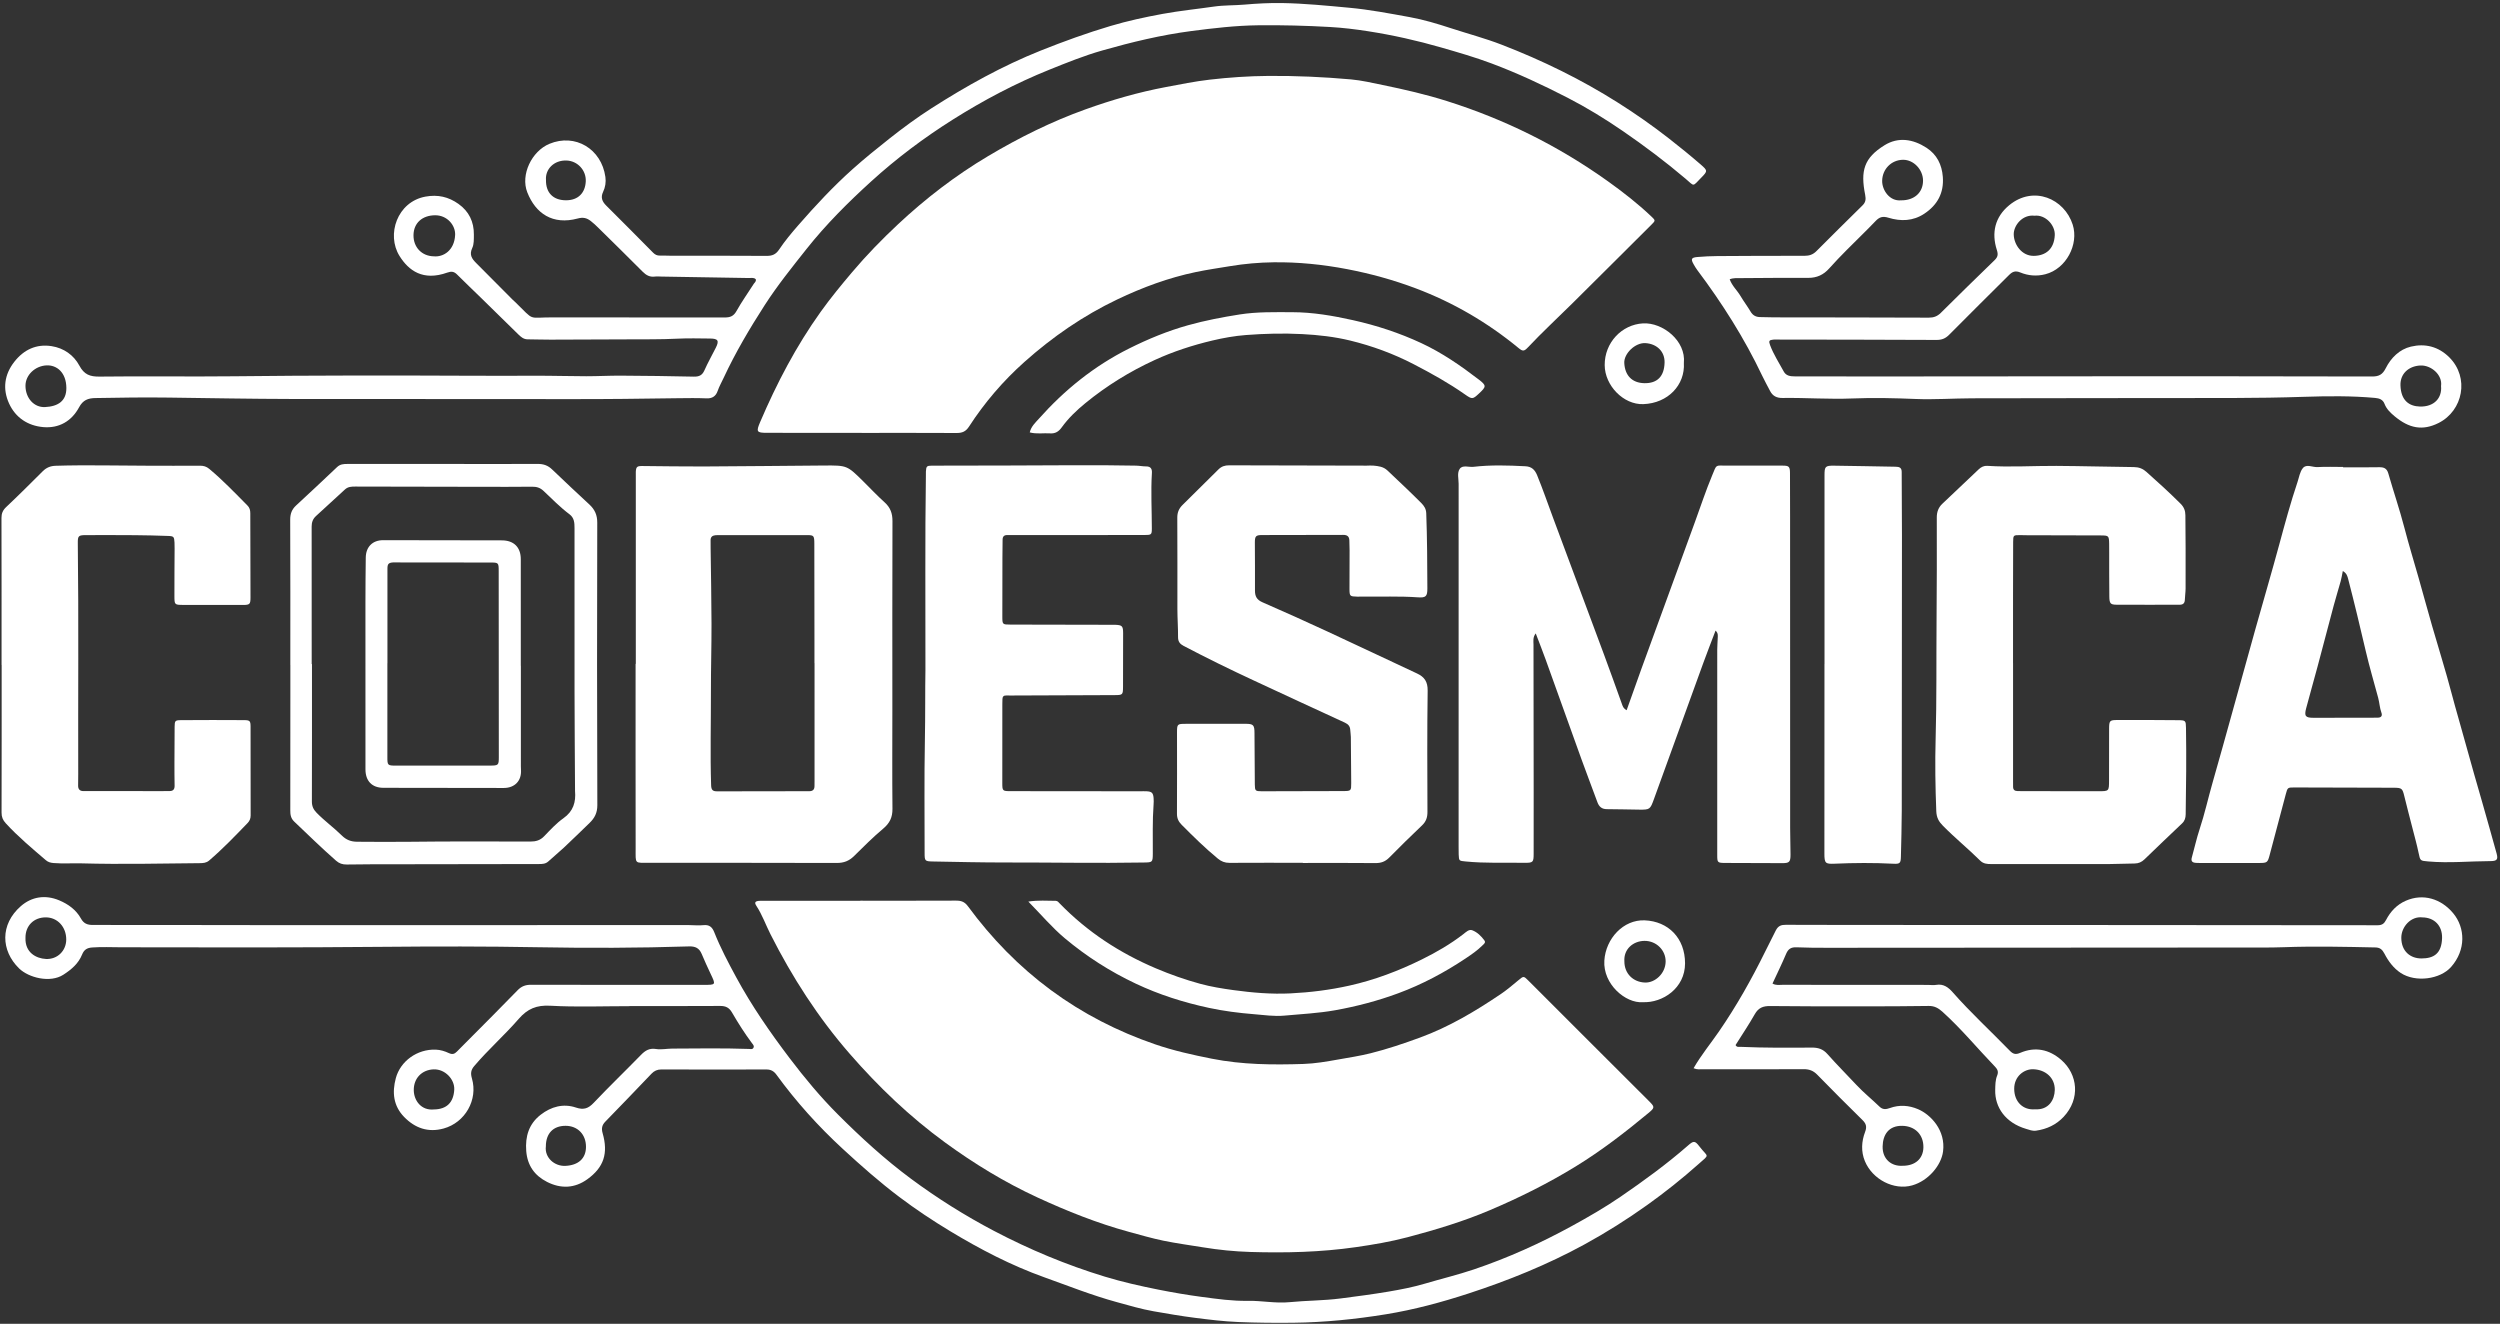
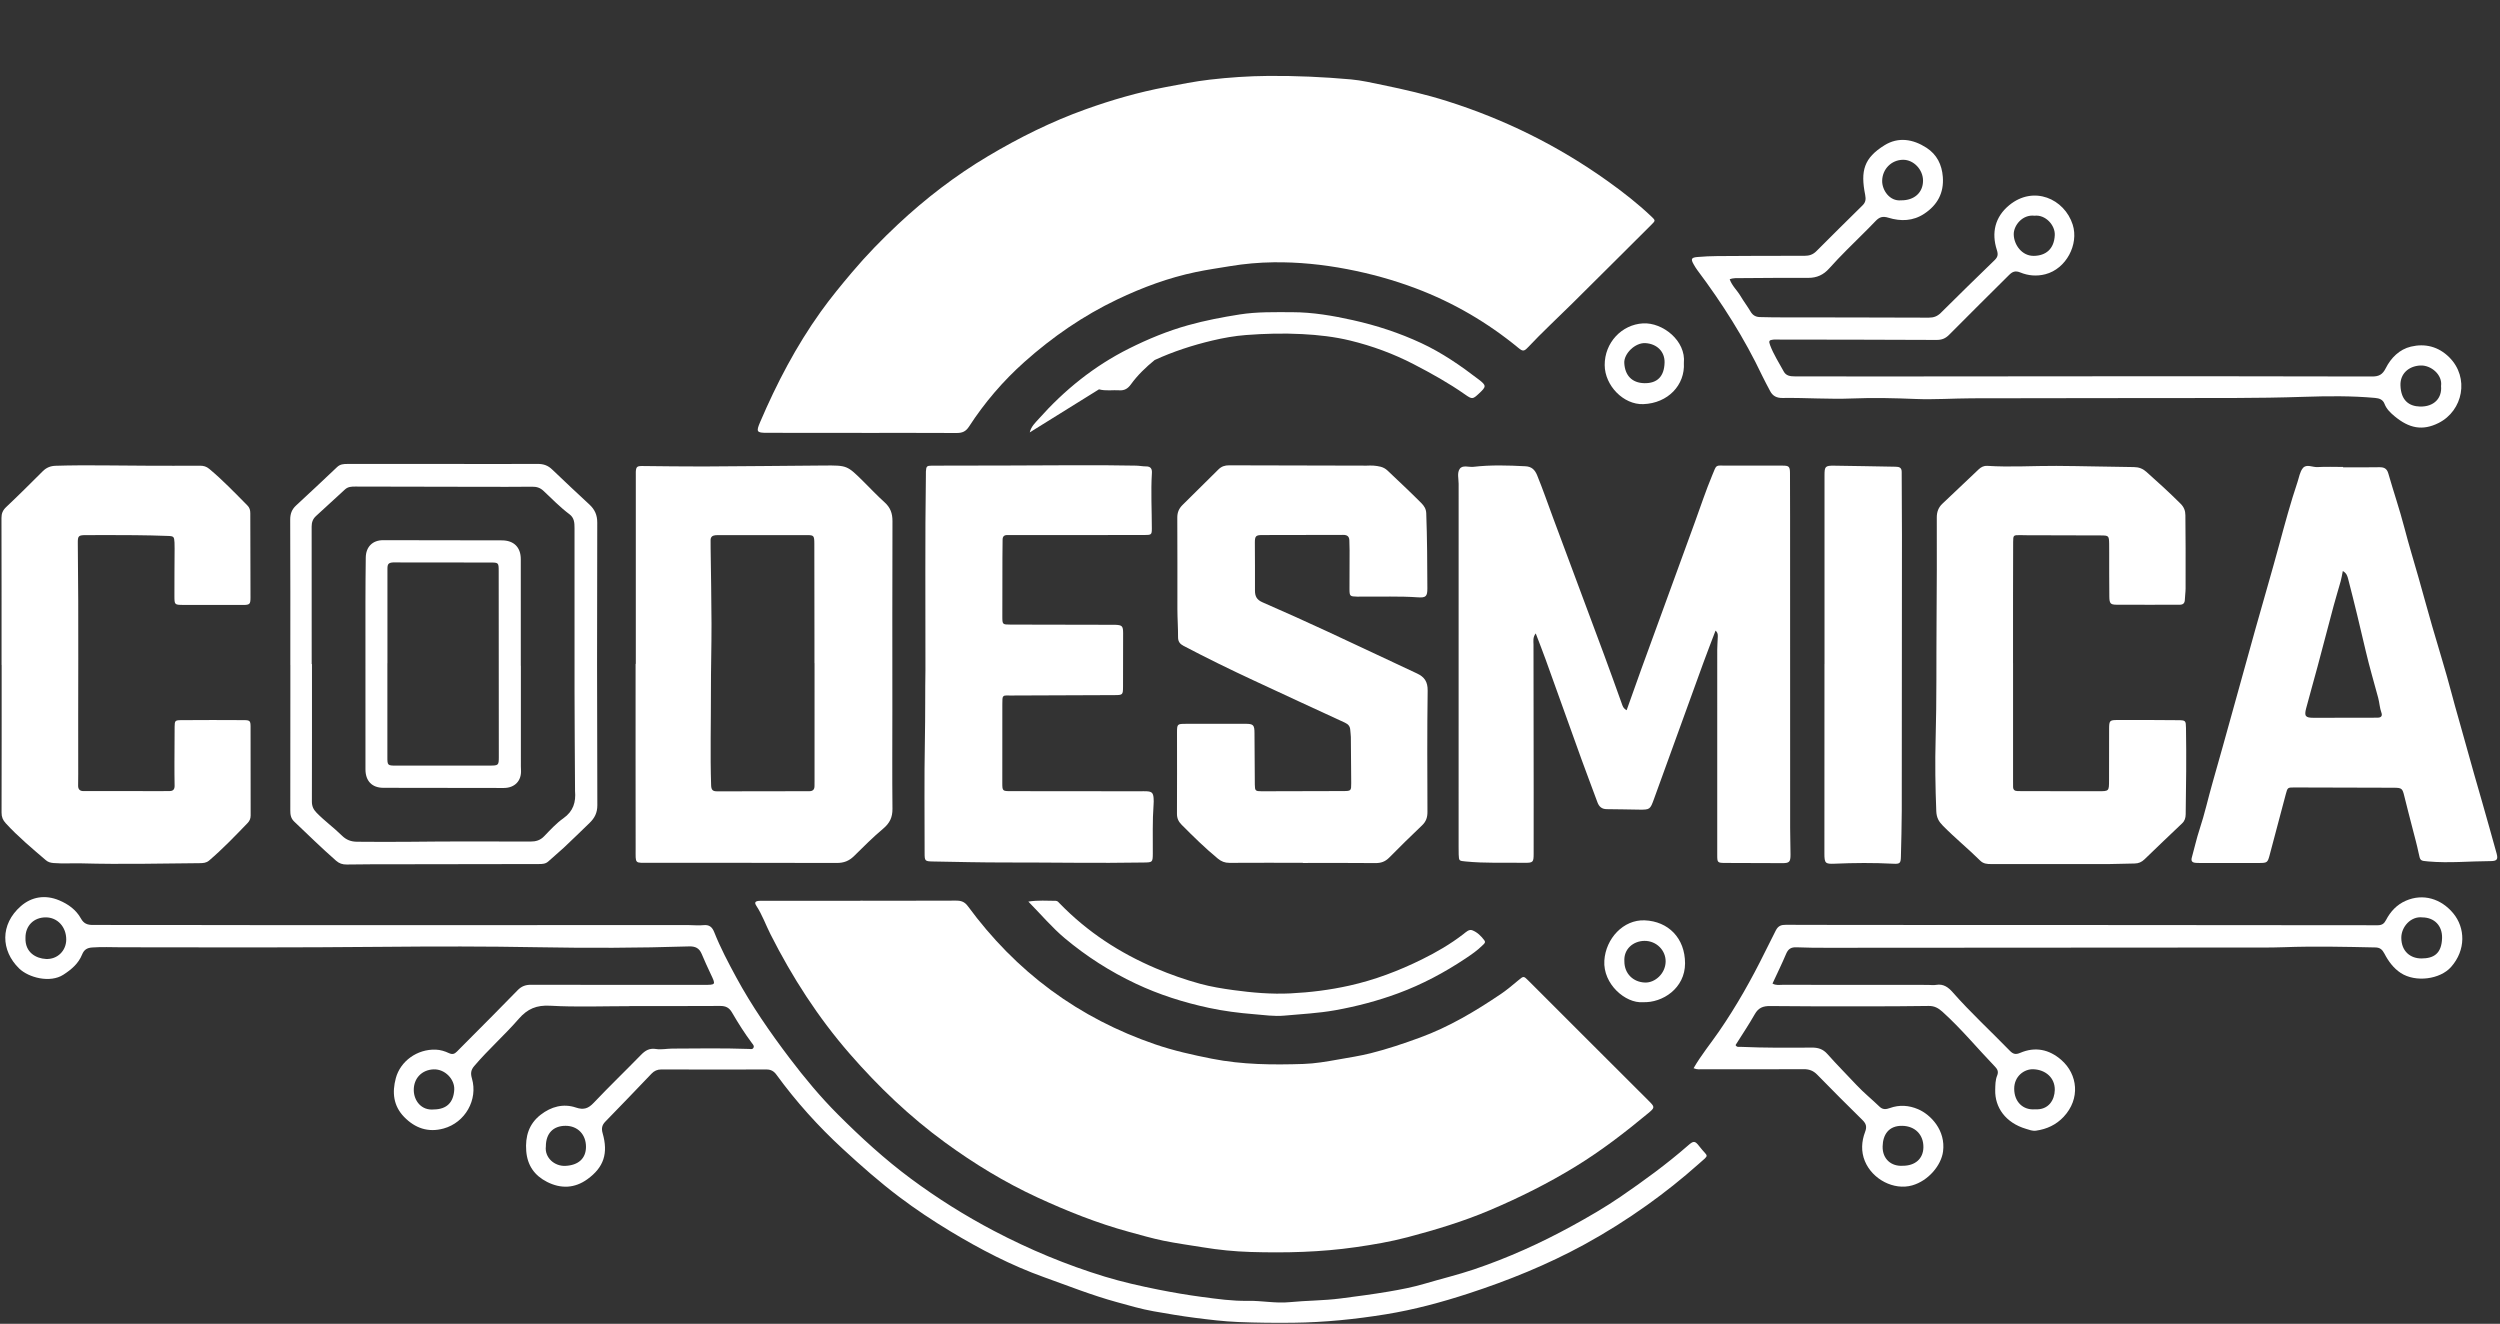
<svg xmlns="http://www.w3.org/2000/svg" xmlns:ns1="http://www.serif.com/" width="100%" height="100%" viewBox="0 0 7637 4044" version="1.1" xml:space="preserve" style="fill-rule:evenodd;clip-rule:evenodd;stroke-linejoin:round;stroke-miterlimit:2;">
  <rect x="0" y="0" width="7637" height="4044" fill="#333333" stroke="none" />
  <rect id="Artboard1" x="0" y="0" width="7637" height="4044" style="fill:none;" />
  <g id="katman-1" ns1:id="katman 1">
    <path d="M2632.38,1322.24c-96.521,0 -193.042,0.046 -289.567,-0.025c-31.6,-0.025 -33.408,-3.291 -20.741,-32.9c50.625,-118.345 109.966,-231.929 184.987,-336.825c29.804,-41.675 62.338,-81.175 95.438,-120.366c43.862,-51.942 91.054,-100.479 140.537,-146.767c84.558,-79.1 175.854,-149.296 275.688,-208.629c95.07,-56.504 193.487,-105.442 297.57,-142.779c80.046,-28.713 161.413,-52.229 245.25,-68.042c44.321,-8.358 88.763,-17.333 133.292,-22.512c59.375,-6.909 119.263,-10.988 179.358,-11.463c84.425,-0.671 168.575,3.113 252.53,10.613c32.687,2.92 65.02,10.591 97.291,17.195c66.196,13.555 131.963,28.759 196.517,49.15c176.108,55.63 339.454,136.559 489.842,243.859c46.754,33.358 91.908,68.529 133.633,108.016c13.692,12.955 13.471,12.996 0.629,25.775c-80.737,80.33 -161.25,160.884 -242.2,241c-45.083,44.621 -91.708,87.684 -135.208,133.925c-11.617,12.355 -15.929,11.984 -28.642,1.517c-94.554,-77.854 -199.037,-138.842 -313.546,-182.054c-68.058,-25.683 -138.033,-44.942 -209.679,-58.692c-74.492,-14.291 -149.65,-21.883 -225.112,-20.937c-43.946,0.554 -88.23,4.408 -132.175,11.708c-34.888,5.792 -69.925,10.792 -104.592,17.996c-83.621,17.375 -163.029,46.858 -239.946,83.512c-104.212,49.659 -198.292,114.617 -284.196,191.234c-65.1,58.054 -121.662,124.046 -169.104,197.296c-10.146,15.666 -21.2,19.804 -38.292,19.704c-96.516,-0.554 -193.041,-0.267 -289.562,-0.267l-0,-0.242Z" style="fill:#fff;fill-rule:nonzero;" />
    <path d="M2628.24,2751.46c97.384,0 194.767,0.225 292.15,-0.229c15.704,-0.071 26.217,3.254 36.609,17.383c71.946,97.821 155.912,184.184 253.821,256.359c97.175,71.633 203.579,125.937 317.662,165.162c56.538,19.438 114.617,32.304 173.325,43.971c92.904,18.454 186.417,19.121 280.088,16.046c35.208,-1.158 70.583,-7.263 105.633,-13.533c33.262,-5.955 66.546,-10.896 99.492,-19.167c51.354,-12.892 101.212,-29.733 150.816,-47.9c88.746,-32.504 169.1,-80.446 246.921,-133.025c18.65,-12.604 35.9,-27.363 53.271,-41.767c16.283,-13.504 16.075,-13.975 30.75,0.679c54.746,54.663 109.4,109.421 164.133,164.1c68.263,68.205 136.571,136.363 204.85,204.555c17.6,17.575 17.5,19.67 -2.158,35.987c-70.875,58.825 -143.733,115 -222.358,163.233c-83.73,51.363 -171.296,95.009 -261.775,133.434c-81.659,34.683 -166.163,60.091 -251.53,82.658c-51.87,13.717 -104.945,22.738 -158.275,30.408c-107.07,15.4 -214.612,17.938 -322.325,14.671c-48.445,-1.466 -96.925,-6.354 -144.925,-14.262c-40.191,-6.617 -80.645,-11.929 -120.504,-20.163c-35.533,-7.346 -70.508,-17.529 -105.554,-27.104c-96.396,-26.346 -188.975,-63.342 -279.438,-105.121c-99.549,-45.979 -192.97,-102.887 -281.641,-167.583c-107.929,-78.738 -203.608,-170.133 -291.333,-270.908c-97.096,-111.538 -176.125,-234.4 -242.509,-365.913c-14.429,-28.587 -25.05,-59.033 -42.754,-86.079c-6.579,-10.054 -4.217,-14.079 7.158,-15.358c5.159,-0.58 10.425,-0.221 15.642,-0.221c98.254,-0.009 196.504,-0.009 294.758,-0.009l0,-0.304Z" style="fill:#fff;fill-rule:nonzero;" />
    <path d="M4969.04,2169.65c15.4,-43.225 29.704,-83.958 44.413,-124.55c24.2,-66.779 48.666,-133.462 73,-200.191c30.291,-83.059 60.55,-166.13 90.85,-249.184c17.491,-47.954 33.458,-96.546 53.091,-143.612c14.455,-34.65 8.746,-29.696 42.725,-29.759c57.371,-0.108 114.742,0.134 172.109,0.05c19.375,-0.029 22.712,2.642 22.841,22.296c0.296,45.209 0.3,90.421 0.313,135.634c0.058,316.508 0.062,633.012 0.192,949.52c0.008,26.942 1.054,53.884 1.108,80.825c0.042,22.546 -3.625,26.117 -25.004,26.071c-57.388,-0.129 -114.775,-0.258 -172.159,-0.579c-26.591,-0.146 -26.7,-0.467 -26.7,-25.662c-0.016,-208.684 -0.066,-417.371 0.013,-626.055c0.004,-12.154 1.154,-24.304 1.537,-36.462c0.213,-6.65 1.596,-13.763 -6.675,-21.617c-12.87,33.921 -25.375,65.729 -37.05,97.842c-50.57,139.083 -100.862,278.267 -151.341,417.383c-11.334,31.238 -12.509,32.067 -44.713,31.729c-33.033,-0.345 -66.066,-1.375 -99.1,-1.466c-15.362,-0.042 -23.725,-7.575 -28.758,-21.317c-16.042,-43.792 -32.829,-87.312 -48.675,-131.175c-36.754,-101.742 -73.025,-203.658 -109.717,-305.421c-9.229,-25.612 -19.291,-50.921 -29.962,-78.979c-9.513,12.217 -6.825,23.763 -6.825,34.283c-0,150.421 0.346,300.846 0.525,451.267c0.075,62.592 -0.046,125.179 -0.075,187.771c-0.017,25.825 -1.663,27.771 -28.438,27.417c-59.921,-0.796 -119.912,1.862 -179.741,-4.084c-19.621,-1.95 -19.988,-1.462 -20.813,-21.358c-0.321,-7.817 -0.242,-15.65 -0.242,-23.475c-0.02,-369.55 -0.058,-739.096 0.075,-1108.65c0.005,-15.542 -5.225,-33.737 3.421,-45.937c8.9,-12.567 27.6,-4.442 41.867,-6.1c52.771,-6.146 105.708,-4.467 158.654,-1.734c19.004,0.979 28.917,10.575 35.913,27.7c17.395,42.584 32.383,86.025 48.362,129.113c51.817,139.7 104.138,279.216 156.017,418.891c18.371,49.467 36.096,99.175 53.941,148.838c2.605,7.242 4.275,14.796 15.021,20.733" style="fill:#fff;fill-rule:nonzero;" />
    <path d="M2488.25,2025.9l-0.267,0c0,-23.475 0.017,-46.946 -0.004,-70.421c-0.091,-98.241 -0.079,-196.483 -0.375,-294.725c-0.075,-24.366 -1.762,-26.037 -21.45,-26.054c-88.675,-0.087 -177.35,-0.058 -266.029,-0.042c-5.213,0 -10.467,-0.141 -15.621,0.455c-9.012,1.05 -14.066,5.933 -13.812,15.554c0.208,7.812 0.004,15.637 0.1,23.454c0.954,77.342 2.541,154.679 2.716,232.017c0.159,68.654 -1.95,137.308 -1.791,205.958c0.216,95.587 -2.484,191.175 0.596,286.783c0.475,14.784 5.504,18.359 17.75,18.438c4.345,0.029 8.691,0.046 13.037,0.037c85.204,-0.129 170.404,-0.262 255.608,-0.391c4.346,-0.009 8.696,-0.08 13.042,-0.013c10.508,0.158 16.4,-4.471 16.358,-15.475c-0.02,-5.212 0.134,-10.429 0.134,-15.646c0.008,-119.975 0.008,-239.954 0.008,-359.929m-546.008,2.067l-0,-576.471c-0,-3.479 -0.209,-6.967 -0.009,-10.433c0.855,-14.825 3.884,-17.592 19.217,-17.471c62.521,0.491 125.042,1.691 187.563,1.404c122.566,-0.563 245.129,-2.033 367.7,-2.946c71.091,-0.529 71.1,-0.375 120.516,48.513c21.634,21.4 42.479,43.666 65.079,63.991c17.542,15.784 24.071,33.546 23.98,57.171c-0.713,192.158 -0.33,384.317 -0.33,576.475c0,100.863 -0.745,201.733 0.305,302.583c0.27,25.875 -8.313,43.675 -28.059,60.3c-31.175,26.242 -60.175,55.142 -89.175,83.855c-15.129,14.975 -31.237,21.329 -53.125,21.237c-190.412,-0.817 -380.837,-0.162 -571.254,-0.571c-47.192,-0.1 -42.825,5.317 -42.921,-44.212c-0.366,-187.809 -0.146,-375.617 -0.146,-563.425l0.659,-0" style="fill:#fff;fill-rule:nonzero;" />
    <path d="M3979.9,2635.64c-74.771,0 -149.541,-0.237 -224.308,0.213c-13.958,0.083 -24.779,-4.267 -35.446,-13.071c-38.908,-32.112 -74.792,-67.35 -110.296,-103.087c-9.891,-9.959 -14.562,-19.863 -14.462,-34.217c0.575,-82.592 0.079,-165.196 0.141,-247.796c0.021,-25.7 0.85,-26.454 26.292,-26.521c60.863,-0.166 121.725,-0.25 182.588,-0.112c24.945,0.054 27.791,3.783 27.812,29.058c0.042,52.163 0.413,104.325 1,156.483c0.217,19.025 1.688,20.563 21.146,20.567c83.471,0.017 166.937,-0.167 250.408,-0.633c22.321,-0.121 23.046,-1.3 22.921,-24.2c-0.25,-46.95 -0.621,-93.9 -1.125,-140.846c-0.075,-6.917 -1.408,-13.813 -1.717,-20.738c-0.52,-11.571 -5.616,-18.233 -16.808,-23.35c-92.979,-42.495 -185.587,-85.808 -278.329,-128.816c-72.275,-33.521 -143.75,-68.65 -214.308,-105.659c-10.913,-5.725 -16.759,-13.041 -16.684,-26.383c0.167,-28.658 -1.95,-57.321 -2.025,-85.988c-0.237,-93.029 0.425,-186.062 -0.283,-279.087c-0.125,-16.358 5.121,-28.25 16.271,-39.171c36.616,-35.883 73.05,-71.954 109.3,-108.208c9.258,-9.258 19.716,-12.704 32.762,-12.65c139.971,0.562 279.946,0.729 419.921,0.987c6.95,0.013 13.963,-0.758 20.842,-0.087c15.4,1.512 30.225,2.896 42.908,14.929c34.617,32.854 69.533,65.375 103.175,99.25c8.892,8.95 14.808,17.858 15.313,31.467c2.833,76.454 3.129,152.925 3.416,229.404c0.092,24.271 -4.487,29.071 -28.971,27.329c-56.458,-4.013 -112.962,-1.525 -169.437,-2.196c-5.217,-0.062 -10.438,0.225 -15.65,0.096c-22.688,-0.558 -23.767,-1.283 -23.85,-23.596c-0.154,-39.125 0.267,-78.25 0.317,-117.375c0.016,-10.429 -0.292,-20.867 -0.734,-31.283c-0.5,-11.734 -6.566,-16.421 -18.541,-16.367c-82.592,0.367 -165.192,0.117 -247.784,0.458c-19.479,0.084 -22.3,3.259 -22.316,23.234c-0.034,48.687 0.87,97.379 0.358,146.058c-0.188,17.796 5.533,28.538 22.679,36.004c65.954,28.729 131.546,58.321 196.833,88.542c92.055,42.608 183.663,86.187 275.588,129.075c22.625,10.554 32.775,25.242 32.392,52.425c-1.734,123.442 -1.084,246.921 -0.617,370.383c0.067,16.813 -4.167,29.538 -16.692,41.354c-34.137,32.205 -67.404,65.342 -100.491,98.634c-11.855,11.929 -24.85,16.554 -41.8,16.375c-73.896,-0.775 -147.805,-0.334 -221.709,-0.334l0,-0.554Z" style="fill:#fff;fill-rule:nonzero;" />
-     <path d="M1667.85,549.527c-0.754,38.808 21.412,61.691 59.808,62.287c39.608,0.613 60.296,-23.783 61.754,-58c1.446,-33.996 -25.287,-62.141 -58.341,-63.458c-39.03,-1.558 -65.646,26.779 -63.221,59.171m-1590.02,628.783c-0.054,37.163 25.671,66.875 59.787,65.208c40.167,-1.966 65.359,-18.783 65.117,-58.354c-0.292,-47.062 -29.108,-70.712 -61.046,-69.008c-34.158,1.821 -63.812,29.058 -63.858,62.154m1247.3,-395.308c28.975,2.821 62.883,-17.529 65.2,-65.204c1.412,-29.038 -23.779,-60.463 -61.154,-60.205c-38.979,0.271 -65.392,23.334 -66.013,60.334c-0.625,37.258 25.2,64.379 61.967,65.075m983.442,69.746c-6.246,-5.605 -14.334,-3.321 -21.75,-3.455c-88.634,-1.579 -177.267,-2.991 -265.9,-4.429c-6.938,-0.112 -13.975,-0.854 -20.792,0.021c-15.308,1.967 -26.342,-4.275 -36.9,-14.875c-44.775,-44.971 -90.062,-89.437 -135.283,-133.967c-7.413,-7.304 -14.996,-14.562 -23.238,-20.87c-11.787,-9.025 -22.591,-12.4 -39.854,-7.734c-76.354,20.629 -128.637,-15.129 -154.104,-79.9c-21.133,-53.754 13.537,-125.625 67.479,-148.133c78.663,-32.825 159.208,15.271 171.1,101.175c2.192,15.808 -0.196,31.304 -7.092,45.787c-7.945,16.7 -2.812,29.35 9.746,41.792c48.046,47.592 95.538,95.742 143.129,143.788c5.838,5.891 12.192,9.091 20.75,8.816c11.28,-0.362 22.592,0.438 33.892,0.446c97.392,0.079 194.788,-0.246 292.175,0.45c17.275,0.125 28.146,-4.496 38.317,-19.679c17.333,-25.879 37.483,-50.046 58,-73.583c52.558,-60.292 107.058,-118.834 166.775,-172.18c36.212,-32.35 74.008,-62.812 112.129,-92.983c41.571,-32.9 84.1,-64.212 128.662,-92.733c106.175,-67.946 215.946,-129.079 333.33,-175.988c70.004,-27.975 140.82,-53.612 213.004,-75.121c52.183,-15.55 105.421,-27.058 159.112,-36.937c52.071,-9.583 104.634,-14.767 156.909,-22.363c30.983,-4.5 62.42,-3.32 93.633,-6.058c38.012,-3.333 76.25,-5.383 114.571,-4.754c68.671,1.133 136.85,8.021 205.162,14.317c62.325,5.741 123.625,17.541 184.913,28.654c42.371,7.683 84.162,20.275 125.416,33.75c51.813,16.921 104.588,30.862 155.517,50.546c124.075,47.958 243.163,106.15 355.538,177.295c53.495,33.867 105.45,70.205 155.508,109.296c32.862,25.667 65.183,51.875 96.654,79.15c21.838,18.925 21.608,20.363 1.988,40.292c-28.092,28.537 -19.63,27.462 -48.375,3.083c-61.055,-51.779 -124.88,-99.737 -190.742,-145.016c-54.367,-37.375 -110.517,-71.838 -169.329,-102.105c-75.767,-38.995 -152.75,-75.004 -232.584,-104.916c-50.387,-18.879 -101.97,-33.734 -153.612,-48.638c-73.421,-21.191 -147.867,-37.862 -223.263,-49.608c-38.466,-5.992 -77.183,-10.725 -116.358,-12.95c-72.975,-4.142 -145.862,-6.079 -218.908,-5.238c-68.763,0.792 -136.821,8.75 -204.884,17.634c-92.345,12.05 -182.595,33.937 -271.845,59.35c-54.925,15.641 -108.18,37.15 -161.3,58.541c-103.442,41.655 -201.555,93.463 -295.734,152.888c-88.271,55.692 -171.516,118.187 -248.746,188.396c-70.745,64.316 -138.262,131.621 -197.908,206.883c-44.275,55.863 -88.946,111.383 -127.517,171.263c-46.045,71.491 -89.366,144.716 -125.341,221.987c-6.225,13.367 -13.55,26.163 -18.417,40.233c-5.371,15.5 -16.008,23.234 -33.708,22.505c-28.65,-1.175 -57.384,-0.888 -86.071,-0.471c-111.267,1.616 -222.517,3.062 -333.808,2.771c-281.663,-0.734 -563.33,0.241 -844.992,-0.384c-126.054,-0.279 -252.104,-2.587 -378.15,-4.296c-74.783,-1.012 -149.533,0.084 -224.3,1.446c-22.263,0.404 -37.733,5.992 -49.729,28.338c-22.692,42.275 -61.254,64.65 -109.546,60.408c-46.904,-4.121 -84.467,-28.867 -104.229,-72.087c-20.238,-44.259 -14.504,-88.442 16.012,-127.434c28.888,-36.912 67.121,-55.162 114.084,-47.754c37.075,5.846 67.325,27.129 84.637,59.446c14.633,27.321 32.15,33.925 61.829,33.533c136.496,-1.812 273.042,0.592 409.542,-0.962c240.775,-2.734 481.55,-2.792 722.321,-1.659c66.037,0.313 132.058,0.2 198.091,-0.02c52.142,-0.175 104.292,1.483 156.442,1.55c35.621,0.045 71.25,-1.996 106.867,-1.788c73.879,0.438 147.762,1.358 221.621,3.013c15.899,0.358 25.775,-3.63 32.575,-18.975c10.525,-23.759 23.437,-46.455 35.112,-69.717c10.592,-21.117 6.654,-27.521 -17.529,-27.708c-33.042,-0.25 -66.154,-1.284 -99.117,0.395c-52.15,2.655 -104.291,1.805 -156.437,2.142c-77.388,0.5 -154.779,0.75 -232.171,0.875c-23.329,0.042 -46.658,-0.829 -69.992,-0.987c-12.608,-0.088 -20.9,-7.909 -28.946,-15.742c-37.37,-36.383 -74.445,-73.071 -111.737,-109.538c-24.846,-24.304 -50.154,-48.141 -74.675,-72.762c-9.192,-9.225 -17.325,-10.296 -29.854,-5.808c-74.163,26.583 -118.146,-6.159 -146,-50.88c-40.596,-65.187 -6.996,-165.437 79.321,-181.216c37.775,-6.904 70.462,0.616 100.862,22.262c32.154,22.892 47.392,54.713 47.033,93.767c-0.125,13.812 0.6,29.183 -4.987,41.046c-9.617,20.412 -1.175,32.683 11.996,45.8c37.579,37.429 74.812,75.204 112.208,112.812c2.45,2.463 5.208,4.617 7.696,7.042c60.687,59.121 35.392,45.912 115.308,46.146c174.767,0.508 349.534,-0.013 524.304,0.312c16.259,0.034 26.934,-3.866 35.625,-19.466c16.013,-28.738 35.284,-55.655 53.005,-83.45c2.616,-4.1 8.116,-7.159 5.854,-14.125" style="fill:#fff;fill-rule:nonzero;" />
    <path d="M1325.43,3389.14c39.867,-0.462 60.171,-22.054 62.217,-60.525c1.658,-31.216 -27.925,-63.17 -62.93,-61.933c-35.787,1.267 -61.208,27.108 -60.725,63.729c0.417,31.717 22.855,62.492 61.438,58.729m342.067,112.825c-4.226,33.996 25.983,61.134 59.829,59.505c38.833,-1.871 62.437,-21.963 62.758,-57.63c0.342,-38.141 -25.317,-64.733 -62.454,-64.729c-37.734,0 -60.059,23.338 -60.133,62.854m-1589.65,-637.504c-1.833,45.9 33.155,63.417 62.392,64.979c34.871,1.859 61.909,-24.945 62.125,-59.037c0.254,-38.858 -26.841,-68.196 -62.85,-68.054c-36.496,0.146 -61.875,25.708 -61.666,62.112m1845.78,209.134c-80.88,-0 -161.934,3.212 -242.555,-1.321c-41.829,-2.35 -69.541,9.208 -96.495,40.208c-43.246,49.733 -92.971,93.629 -135.855,143.996c-10.591,12.442 -11.429,22.912 -7.091,37.792c19.041,65.32 -20.684,134.937 -86.455,153.062c-47.366,13.054 -87.42,-1.142 -120.645,-35.3c-32.938,-33.862 -37.125,-74.933 -25.321,-118.679c13.987,-51.829 65.241,-88.992 121.946,-86.938c14.358,0.521 27.82,4.817 39.754,10.43c11.45,5.387 17.675,2.67 24.846,-4.434c11.737,-11.629 23.3,-23.433 34.933,-35.162c50.179,-50.588 100.729,-100.821 150.271,-152.029c11.946,-12.346 24.229,-16.988 41.175,-16.938c175.666,0.488 351.333,0.254 527,0.279c38.042,0.004 37.829,0.204 22.062,-32.958c-9.679,-20.35 -18.962,-40.913 -27.725,-61.675c-7.429,-17.6 -19.262,-23.479 -38.783,-22.85c-154.708,4.996 -309.504,5.317 -464.229,2.5c-154.779,-2.817 -309.554,-2.683 -464.292,-1.25c-268.687,2.492 -537.367,2.058 -806.05,1.404c-29.496,-0.071 -58.896,-1.558 -88.446,0.583c-16,1.159 -24.908,6.859 -31.004,21.855c-11.133,27.4 -32.216,45.35 -57.216,61.462c-40.346,26.004 -106.117,9.063 -135.184,-19.362c-55.596,-54.367 -58.462,-134.305 5.3,-190.1c33.017,-28.888 74.709,-35.725 117.279,-17.834c27.838,11.7 51.73,28.892 66.625,55.838c8.213,14.854 19.225,19.408 35.959,19.383c178.275,-0.25 356.546,0.483 534.821,0.513c428.716,0.075 857.437,-0.088 1286.15,-0.117c14.771,-0 29.704,1.842 44.275,0.242c18.033,-1.988 26.954,5.645 33.275,21.591c18.846,47.542 42.721,92.663 67.058,137.621c47.258,87.296 103.575,168.454 163.421,247.4c45.704,60.296 94.087,118.442 147.5,171.858c70.017,70.025 143.175,137.075 222.783,196.075c80.229,59.459 164.696,112.609 253.359,159.18c108.67,57.083 221.429,104.104 338.62,139.85c53.63,16.358 108.563,28.712 163.834,39.745c44.246,8.83 88.737,16.442 133.208,22.334c46.304,6.133 92.888,12.841 140.117,11.95c42.504,-0.804 84.929,8.275 127.5,4.058c51.829,-5.133 103.912,-4.567 155.825,-11.325c48.946,-6.371 98.008,-12.721 146.571,-20.958c37.254,-6.321 74.725,-13.521 111.258,-24.363c49.771,-14.771 100.337,-26.825 149.575,-43.458c103.675,-35.021 202.987,-79.833 298.925,-132.383c51.042,-27.955 101.392,-56.988 149.412,-89.909c70.917,-48.625 140.405,-99.154 205.217,-155.812c17.188,-15.025 21.213,-15.921 35.229,2.416c26.613,34.825 33.134,22.055 -3.071,54.296c-49.983,44.521 -102.42,86.134 -156.766,124.934c-61.384,43.825 -125.209,84.116 -191.613,120.395c-113.129,61.8 -232.046,109.934 -354.146,149.742c-82.266,26.821 -165.979,49.429 -251.833,63.396c-93.583,15.229 -187.396,24.708 -282.308,25.858c-56.534,0.684 -113.046,0.079 -169.413,-2.212c-44.071,-1.788 -88.121,-7.229 -132.083,-12.817c-42.208,-5.367 -84.071,-12.608 -125.842,-19.929c-38.262,-6.704 -75.787,-17.929 -113.35,-28.208c-75.292,-20.605 -147.804,-49.492 -221.166,-75.784c-100.892,-36.158 -195.476,-85.35 -287.055,-140.662c-53.579,-32.359 -105.658,-66.963 -155.583,-104.638c-60.333,-45.533 -116.954,-95.537 -172.537,-146.746c-74.959,-69.062 -142.83,-144.412 -202.809,-226.82c-7.746,-10.646 -16.896,-15.9 -30.633,-15.85c-106.963,0.358 -213.929,0.25 -320.892,-0.063c-12.292,-0.033 -21.658,4.2 -29.962,12.875c-46.871,48.954 -93.671,97.983 -141.067,146.429c-10.538,10.771 -12.367,21.229 -8.342,35.313c17.563,61.433 4.017,104.25 -46.816,140.883c-38.53,27.767 -80.646,29.546 -122.967,8.033c-38.467,-19.554 -60.142,-50.462 -63.571,-94.491c-3.479,-44.696 8.208,-82.959 44.279,-110.813c31.85,-24.596 68.888,-34.9 107.584,-21.825c23.758,8.034 37.825,2.825 54.295,-14.529c47.271,-49.8 96.746,-97.504 144.713,-146.658c13.037,-13.359 25.738,-20.875 45.742,-17.646c15.962,2.583 32.866,-1.158 49.358,-1.271c78.242,-0.542 156.488,-1.592 234.717,1.079c5.1,0.175 10.779,2.121 13.625,-3.991c2.691,-5.771 -1.742,-9.688 -4.788,-13.755c-22.4,-29.912 -42.287,-61.512 -61.037,-93.741c-8.55,-14.7 -19.175,-19.971 -35.892,-19.859c-92.171,0.605 -184.342,0.288 -276.513,0.288l0,0.317" style="fill:#fff;fill-rule:nonzero;" />
    <path d="M7156.84,1744.34c-2.563,12.488 -3.934,21.825 -6.434,30.85c-6.916,25.004 -14.712,49.771 -21.433,74.825c-16.583,61.846 -32.608,123.838 -49.158,185.692c-11.421,42.679 -23.625,85.154 -34.929,127.866c-6.413,24.23 -2.28,29.171 22.983,29.18c60.871,0.012 121.742,-0.18 182.617,-0.3c4.345,-0.009 8.695,-0.117 13.041,-0.117c10.5,-0.008 14.734,-5.617 11.288,-15.079c-5.404,-14.854 -5.95,-30.629 -10.004,-45.696c-12.784,-47.55 -26.771,-94.825 -37.942,-142.754c-17.075,-73.258 -34.563,-146.396 -53.475,-219.196c-2.375,-9.142 -4.429,-18.279 -16.554,-25.271m0.816,-316.787c36.525,-0 73.059,0.537 109.563,-0.263c14.975,-0.329 24.108,3.263 28.642,19.121c15.908,55.688 34.754,110.483 49.291,166.629c13.246,51.15 28.884,101.675 43.284,152.525c13.904,49.104 27.304,98.354 41.408,147.4c19.608,68.167 41.121,135.825 59.071,204.417c14.033,53.629 30.171,106.625 44.604,160.121c15.542,57.612 32.587,114.825 48.867,172.241c14.875,52.467 29.858,104.904 44.254,157.505c5.008,18.291 1.012,23.22 -18.796,23.287c-63.4,0.213 -126.746,6.646 -190.225,1.025c-24.579,-2.179 -24.258,-1.713 -29.388,-26.438c-5.25,-25.316 -12.308,-50.262 -18.679,-75.341c-8.291,-32.634 -17.004,-65.163 -24.929,-97.884c-5.558,-22.95 -7.437,-25.391 -31.383,-25.499c-101.738,-0.455 -203.479,-0.721 -305.221,-0.838c-19.742,-0.021 -20.004,0.367 -25.4,20.592c-16.721,62.641 -33.096,125.379 -49.875,188.008c-5.363,20.012 -7.675,21.963 -28.829,22.058c-61.738,0.28 -123.479,0.063 -185.217,0.005c-4.346,-0.005 -8.729,-0.017 -13.025,-0.559c-9.962,-1.25 -12.883,-6.367 -10.042,-16.346c8.055,-28.25 14.1,-57.133 23.342,-84.966c15.85,-47.755 26.588,-96.854 40.446,-145.117c20.021,-69.737 39.317,-139.683 58.775,-209.583c23.9,-85.838 47.467,-171.771 71.521,-257.571c24.304,-86.692 49.779,-173.063 73.325,-259.958c17.2,-63.471 34.325,-126.921 55.283,-189.267c4.925,-14.654 7.275,-31.75 16.558,-42.958c11.017,-13.296 29.43,-2.184 44.538,-3.038c26.004,-1.475 52.15,-0.408 78.237,-0.408l0,1.1Z" style="fill:#fff;fill-rule:nonzero;" />
    <path d="M6149.49,2025.69c-0,120.012 -0,240.02 0.004,360.033c0,6.087 0.025,12.175 0.113,18.258c0.12,8.625 4.9,12.413 13.158,12.534c5.217,0.079 10.433,0.241 15.65,0.245c77.4,0.105 154.796,0.23 232.196,0.25c32.05,0.009 32.058,-0.104 32.091,-33.52c0.05,-52.18 -0.054,-104.359 0.205,-156.534c0.125,-25.662 1.37,-27.4 26.004,-27.496c61.741,-0.245 123.487,-0.004 185.229,0.563c22.475,0.204 23.258,1.387 23.625,23.921c1.429,87.829 0.517,175.654 -0.938,263.479c-0.183,11.054 -2.604,19.937 -10.991,27.85c-38.546,36.375 -76.729,73.137 -114.904,109.904c-8.563,8.246 -18.1,12.592 -30.288,12.633c-25.2,0.088 -50.396,1.634 -75.596,1.663c-120.879,0.15 -241.762,-0.075 -362.641,0.042c-12.459,0.012 -23.596,-0.809 -33.421,-10.546c-37.025,-36.692 -77.588,-69.617 -114.138,-106.875c-12.404,-12.642 -19.108,-24.304 -19.9,-44.334c-2.912,-73.895 -4.046,-147.783 -1.971,-221.604c3.371,-119.896 1.867,-239.787 2.809,-359.679c0.821,-105.187 1.079,-210.387 0.716,-315.579c-0.062,-17.079 5,-30.596 16.763,-41.838c37.029,-35.379 74.329,-70.475 111.542,-105.662c7.233,-6.842 15.883,-10.979 25.829,-10.338c70.296,4.53 140.575,-0.27 210.85,0.13c79.1,0.454 158.187,2.783 237.287,3.616c14.879,0.154 26.846,4.721 37.667,14.321c35.758,31.725 71.012,63.963 104.904,97.713c10.075,10.033 14.488,21.166 14.558,34.816c0.18,33.904 0.571,67.809 0.675,101.713c0.125,40.871 0.217,81.746 -0.062,122.616c-0.075,11.259 -1.883,22.496 -2.246,33.763c-0.35,10.771 -5.175,15.604 -16.087,15.587c-64.35,-0.091 -128.705,0.413 -193.05,-0.091c-18.23,-0.142 -21.309,-4.059 -21.575,-24.784c-0.584,-45.216 -0.33,-90.441 -0.421,-135.662c-0.017,-8.696 0.071,-17.392 -0.117,-26.088c-0.517,-23.887 -1.379,-24.995 -25.187,-25.1c-75.592,-0.329 -151.184,-0.408 -226.775,-0.612c-6.955,-0.017 -13.909,-0.358 -20.867,-0.354c-19.508,0.008 -20.317,0.337 -20.458,20.579c-0.38,53.912 -0.313,107.833 -0.346,161.75c-0.042,69.575 -0.013,139.146 -0.013,208.717l0.117,-0Z" style="fill:#fff;fill-rule:nonzero;" />
    <path d="M4.764,2031.19c0,-149.563 0.158,-299.129 -0.254,-448.692c-0.042,-14.112 3.958,-23.792 14.517,-33.725c37.937,-35.675 74.716,-72.592 111.646,-109.325c11.054,-10.996 23.354,-16.087 39.287,-16.592c93.033,-2.933 186.05,-0.287 279.067,-0.208c53.904,0.05 107.808,0.463 161.704,-0.017c11.141,-0.1 19.758,2.409 28.437,9.621c41.559,34.546 78.704,73.609 116.663,111.875c6.75,6.809 8.758,14.313 8.771,23.446c0.121,86.088 0.633,172.179 0.6,258.271c-0.009,19.962 -2.434,22.112 -23.029,22.192c-60.871,0.237 -121.746,0.208 -182.617,-0.138c-26.067,-0.15 -26.642,-0.621 -26.742,-26.175c-0.187,-48.696 0.367,-97.392 0.575,-146.087c0.025,-6.088 0.046,-12.184 -0.312,-18.255c-1.05,-17.775 -2.155,-19.545 -19.555,-20.187c-33.87,-1.25 -67.766,-2.038 -101.658,-2.321c-49.567,-0.408 -99.137,-0.325 -148.704,-0.204c-23.642,0.058 -25.75,2.096 -25.471,25.137c2.863,234.78 0.588,469.567 1.271,704.346c0.033,12.171 -0.346,24.346 -0.3,36.517c0.046,10.583 5.525,15.962 16.187,15.942c7.825,-0.017 15.65,-0.005 23.48,-0c73.045,0.02 146.095,0.045 219.141,0.054c6.954,-0 13.913,-0.121 20.867,-0.159c11.008,-0.066 15.242,-5.779 15.029,-16.52c-0.462,-23.471 -0.512,-46.955 -0.483,-70.434c0.041,-36.516 0.079,-73.041 0.541,-109.554c0.23,-18.05 1.446,-19.95 19.192,-20.092c64.342,-0.508 128.692,-0.495 193.038,-0.075c17.583,0.117 19.716,2.484 19.766,19.813c0.267,90.437 0.025,180.879 0.267,271.317c0.025,9.42 -2.971,16.683 -9.346,23.283c-38.042,39.362 -75.85,78.937 -117.562,114.55c-8.792,7.508 -18.392,7.904 -29.109,8.008c-119.966,1.146 -239.925,3.925 -359.904,0.6c-28.621,-0.791 -57.275,1.371 -85.937,-0.966c-9.084,-0.738 -16.713,-2.65 -23.734,-8.68c-42.179,-36.195 -84.912,-71.716 -122.562,-112.908c-8.921,-9.758 -12.792,-19.117 -12.754,-32.342c0.433,-150.437 0.275,-300.879 0.275,-451.316l-0.288,-0" style="fill:#fff;fill-rule:nonzero;" />
    <path d="M2827,2049.81c0.354,-213.742 -1.45,-405.067 1.4,-596.379c0.066,-4.346 -0.192,-8.709 0.054,-13.042c0.921,-16.1 2.829,-17.867 18.412,-17.896c78.255,-0.154 156.505,-0.446 234.755,-0.45c129.57,-0.008 259.145,-2.266 388.712,0.413c10.383,0.216 20.746,2.379 31.117,2.341c14.262,-0.05 18.125,8.063 17.379,20.092c-3.492,56.488 -0.208,112.967 -0.204,169.45c-0,19.338 -1.238,20.017 -24.242,20.042c-124.358,0.137 -248.717,0.112 -373.075,0.141c-14.783,0.005 -29.567,0.075 -44.35,-0.033c-9.692,-0.067 -14.212,4.496 -14.217,14.246c-0.012,18.258 -0.475,36.512 -0.525,54.771c-0.17,60.008 -0.395,120.012 -0.27,180.016c0.05,24.146 0.437,24.405 24.837,24.475c100.879,0.296 201.758,0.421 302.638,0.605c6.087,0.012 12.183,-0.188 18.258,0.083c20.275,0.9 23.208,3.817 23.25,25.508c0.112,54.784 0.092,109.571 -0.283,164.359c-0.163,23.912 -1.171,24.741 -25.317,24.858c-105.225,0.508 -210.454,0.842 -315.679,1.229c-5.217,0.017 -10.442,0.125 -15.65,-0.083c-7.463,-0.3 -11.429,3.058 -11.688,10.562c-0.179,5.213 -0.341,10.429 -0.346,15.646c-0.062,80.008 -0.179,160.017 -0.095,240.025c0.025,25.725 0.27,25.958 26.458,25.996c131.317,0.2 262.633,0.262 393.954,0.375c6.954,0.004 13.933,-0.375 20.867,0.046c15.412,0.933 19.546,4.904 20.879,20.504c0.592,6.9 0.408,13.933 -0.1,20.854c-3.642,49.5 -2.034,99.071 -2.304,148.617c-0.146,27.316 -1.134,27.146 -27.729,27.621c-140.009,2.491 -280.009,-0.325 -420.013,-0.1c-74.758,0.12 -149.521,-1.771 -224.275,-3.055c-24.017,-0.412 -25.083,-1.825 -25.071,-25.35c0.059,-114.733 -1.375,-229.491 0.825,-344.183c1.504,-78.258 0.567,-156.492 1.638,-212.304" style="fill:#fff;fill-rule:nonzero;" />
    <path d="M6216.56,3388.74c42.159,2.65 59.892,-29.454 60.388,-59.221c0.612,-36.537 -27.446,-61.533 -65.121,-63.175c-28.058,-1.225 -58.95,21.167 -58.854,59.638c0.104,40.137 27.175,65.791 63.587,62.758m-404.608,172.438c38.442,0.291 63.096,-21.521 63.633,-56.292c0.592,-38.617 -25.387,-65.021 -64.625,-65.713c-41.058,-0.725 -59.254,26.642 -59.937,63.138c-0.733,39.237 27.617,61.117 60.929,58.867m1588,-758.721c-35.287,-4.267 -64.708,29.016 -64.462,62.629c0.304,41.775 28.296,62.762 61.375,62.775c36.775,0.012 61.766,-13.85 63.146,-62.133c1.079,-37.867 -23.484,-62.875 -60.059,-63.271m-2226.45,460.766c23.538,-40.775 52.354,-75.6 77.867,-112.67c53.275,-77.409 99.2,-158.942 140.675,-243.155c10.704,-21.733 21.475,-43.5 32.621,-65.029c7.621,-14.721 16.962,-17.312 30.866,-17.241c65.192,0.345 130.38,0.395 195.571,0.42c537.35,0.175 1074.7,0.242 1612.05,0.896c13.829,0.017 20.013,-5.162 25.729,-16.066c13.638,-26.034 32.825,-46.755 60.338,-58.775c53.096,-23.205 107.946,-6.109 144.796,38.17c36.887,44.325 39.558,112.042 -6.442,164.109c-33.575,38.008 -108.579,47.883 -153.687,18.416c-22.175,-14.487 -37.917,-36.012 -49.942,-59.137c-6.529,-12.55 -13.638,-18.604 -27.55,-18.904c-92.975,-1.996 -185.925,-4.134 -278.938,-0.763c-44.291,1.604 -88.675,0.979 -133.02,1.013c-419.971,0.325 -839.938,0.596 -1259.91,0.783c-32.171,0.013 -64.371,-0.012 -96.491,-1.471c-16.284,-0.737 -25.396,4.763 -31.792,19.946c-12.708,30.167 -27.204,59.583 -41.629,90.758c10.466,6.188 21.012,3.867 30.825,3.884c147.821,0.233 295.637,0.212 443.454,0.262c8.692,0.004 17.612,1.384 26.037,-0.091c21.925,-3.838 37.08,7.8 49.755,22.183c55.225,62.679 116.666,119.221 174.82,178.996c9.646,9.912 17.58,12.625 31.542,6.612c46.017,-19.821 88.821,-10.783 125.867,21.592c50.271,43.933 58.762,118.579 7.125,173.691c-22.854,24.392 -51.438,37.651 -84.375,42.342c-10.967,1.567 -20.646,-2.621 -30.488,-5.529c-62.612,-18.508 -95.608,-65.692 -94.221,-119.017c0.388,-14.812 0.271,-30.075 5.921,-43.708c5.029,-12.133 0.821,-19.667 -6.891,-27.671c-53.605,-55.646 -102.717,-115.562 -160.305,-167.458c-12.329,-11.108 -24.554,-17.867 -41.579,-17.625c-63.458,0.9 -126.929,1.216 -190.396,1.242c-98.187,0.041 -196.383,0.212 -294.562,-0.963c-21.475,-0.254 -35.6,5.471 -46.563,24.771c-18.325,32.258 -39.12,63.104 -58.779,94.391c3.954,7.75 10.634,5.275 16.217,5.521c72.112,3.154 144.279,2.842 216.421,2.234c19.633,-0.167 34.425,4.437 47.916,19.662c28.763,32.463 59.48,63.183 89.121,94.875c22.013,23.542 47.171,43.683 70.242,66.05c10.029,9.725 20.4,8.058 31.321,4.125c29.3,-10.546 58.112,-8.521 86.275,3.483c38.275,16.325 84.971,64.296 76.262,129.5c-5.562,41.667 -44.25,89.088 -94.404,103.288c-55.45,15.696 -121.2,-18.046 -144.408,-74.275c-12,-29.067 -10.325,-60.1 0.704,-89.083c6.021,-15.825 3.258,-25.255 -8.142,-36.442c-46.533,-45.679 -92.604,-91.838 -138.15,-138.5c-11.904,-12.2 -24.591,-16.871 -41.496,-16.771c-102.595,0.604 -205.2,0.363 -307.804,0.254c-8.533,-0.008 -17.3,1.592 -28.375,-3.125" style="fill:#fff;fill-rule:nonzero;" />
    <path d="M6215.17,658.972c-37.438,-4.483 -64.196,30.246 -63.608,57.271c0.695,31.912 25.175,65.754 61.091,65.379c36.571,-0.383 62.363,-20.558 64.279,-63.379c1.384,-30.942 -29.012,-63.129 -61.762,-59.271m-407.371,-47.021c39.746,0.325 66.371,-23.446 66.688,-59.529c0.295,-34.183 -28.705,-64.679 -61.163,-64.317c-35.796,0.4 -63.408,28.8 -63.683,64.75c-0.209,27.455 22.275,62.759 58.158,59.096m1649.12,567.275c5.075,-34.412 -30.967,-64.562 -63.688,-62.696c-35.837,2.042 -61.441,25.517 -60.3,60.688c1.525,46.929 26.996,63.729 59.209,64.675c43.325,1.271 68.262,-25.8 64.779,-62.667m-2173.07,-326.112c7.454,20.708 23.004,34.004 32.908,50.879c9.663,16.45 21.396,31.683 31.071,48.125c6.496,11.046 15.6,15.971 27.592,16.462c14.754,0.6 29.533,0.859 44.304,0.88c157.413,0.25 314.821,0.241 472.229,0.904c15.075,0.062 26.213,-4.059 36.925,-14.709c54.259,-53.945 108.971,-107.441 163.938,-160.666c9.858,-9.546 11.812,-16.988 7.187,-31.342c-17,-52.8 -5.621,-100.946 37.467,-136.537c74.825,-61.813 169.125,-19.85 194.262,59.225c19.109,60.112 -19.883,135.154 -83.812,151.458c-26.479,6.754 -52.225,4.446 -76.525,-5.563c-15.192,-6.254 -24.104,-2.179 -34.271,7.988c-60.875,60.867 -122.383,121.1 -182.833,182.379c-11.454,11.608 -22.704,15.904 -38.8,15.821c-162.617,-0.833 -325.238,-0.875 -487.859,-1.133c-3.475,-0.009 -6.987,-0.255 -10.425,0.112c-12.854,1.367 -14.72,4.042 -10.037,16.671c10.633,28.646 27.45,54.175 41.867,80.896c7.033,13.037 19.804,14.837 33.754,14.8c75.658,-0.213 151.316,0.341 226.979,0.304c231.333,-0.113 462.667,-0.496 694,-0.55c280.833,-0.071 561.671,-0.146 842.504,0.625c21.117,0.062 32.046,-6.079 41.746,-25.342c16.021,-31.816 42.004,-57.671 76.933,-65.954c43.292,-10.267 84.025,-0.312 117.196,32.746c62.171,61.958 41.883,162.908 -32.487,200.421c-49.588,25.008 -90.563,16.183 -134.509,-20.334c-12.429,-10.325 -24.8,-21.912 -30.946,-38.07c-5,-13.15 -15.833,-16.867 -28.97,-18.055c-72.038,-6.508 -144.275,-5.712 -216.338,-3.35c-72.154,2.367 -144.304,3.446 -216.45,3.621c-266.112,0.638 -532.229,0.013 -798.342,0.934c-57.341,0.2 -114.741,4.391 -172.066,2.062c-64.325,-2.617 -128.709,-4.258 -192.925,-1.592c-71.354,2.967 -142.475,-2.525 -213.696,-1.483c-17.763,0.258 -30.129,-5.821 -38.158,-21.379c-7.946,-15.4 -16.459,-30.525 -23.884,-46.167c-54.541,-114.896 -122.291,-221.65 -198.508,-323.229c-4.15,-5.533 -7.725,-11.55 -11.142,-17.587c-9.229,-16.325 -7.158,-20.7 12.192,-22.317c19.908,-1.658 39.921,-2.65 59.892,-2.783c88.704,-0.584 177.412,-1.021 266.116,-0.809c14.892,0.038 26.271,-3.579 37.029,-14.437c46.471,-46.917 93.705,-93.071 140.63,-139.534c9.208,-9.116 11.029,-17.995 8.17,-32.3c-14.687,-73.495 -3.816,-112.516 59.196,-151.57c41.929,-25.988 86.863,-18.863 127.813,7.579c32.112,20.729 47.375,51.733 50.208,89.258c3.667,48.671 -16.287,85.546 -56.437,112.267c-34.521,22.979 -72.138,23.95 -109.888,12.354c-16.875,-5.183 -27.133,-2.404 -38.887,9.95c-28.692,30.146 -58.934,58.817 -88.205,88.429c-18.279,18.488 -36.445,37.138 -53.7,56.571c-17.266,19.454 -37.754,28.954 -64.054,28.808c-67.829,-0.379 -135.666,0.296 -203.496,0.734c-11.745,0.079 -23.808,-1.25 -36.458,3.529" style="fill:#fff;fill-rule:nonzero;" />
    <path d="M5573.52,2028.54c0,-192.117 0,-384.233 0.005,-576.35c-0,-27.179 2.033,-29.925 29.433,-29.625c62.558,0.683 125.112,2.229 187.671,3.188c10.921,0.166 18.629,2.395 18.654,15.662c0.117,64.217 0.825,128.425 0.812,192.642c-0.058,280.779 -0.179,561.562 -0.583,842.346c-0.071,46.9 -1.575,93.8 -2.625,140.7c-0.442,19.841 -3.079,22.479 -23.271,21.412c-59.941,-3.171 -119.875,-2.658 -179.808,-0.062c-27.621,1.195 -30.638,-1.492 -30.633,-30.959c0.016,-177.337 0.116,-354.675 0.191,-532.012c0.004,-15.646 0,-31.296 0,-46.942l0.154,0Z" style="fill:#fff;fill-rule:nonzero;" />
    <path d="M952.159,2028.55l0.846,0c-0,139.975 0.167,279.955 -0.254,419.929c-0.042,14.234 4.566,24.246 14.412,34.367c24.3,24.988 52.625,45.379 77.342,69.75c13.212,13.029 27.733,18.658 46.525,18.771c52.992,0.325 105.946,0.746 158.962,0.117c123.442,-1.471 246.913,-1.005 370.367,-0.705c16.704,0.042 29.888,-3.787 41.833,-16.141c18.713,-19.35 37.196,-39.709 58.988,-55.092c30.233,-21.337 38.442,-49.275 35.429,-83.354c-0.229,-2.588 0.004,-5.217 -0.012,-7.825c-0.517,-97.358 -1.334,-194.717 -1.496,-292.075c-0.284,-167.8 -0.242,-335.6 -0.063,-503.4c0.021,-16.183 -0.929,-31.033 -15.371,-41.871c-28.566,-21.429 -53.462,-47.071 -79.362,-71.471c-10.571,-9.958 -21.333,-12.896 -35.071,-12.741c-50.421,0.554 -100.85,0.4 -151.275,0.325c-129.546,-0.188 -259.087,-0.45 -388.633,-0.78c-11.463,-0.029 -22.359,0.309 -31.588,8.892c-29.254,27.2 -58.729,54.167 -88.308,81.013c-9.717,8.82 -13.45,19.283 -13.429,32.383c0.254,139.967 0.158,279.937 0.158,419.908m-65.292,2.692c0,-147.804 0.284,-295.613 -0.366,-443.413c-0.079,-18.004 4.816,-31.554 17.862,-43.595c42.104,-38.867 83.904,-78.063 125.459,-117.517c9.22,-8.758 19.691,-9.458 31.25,-9.442c100.854,0.121 201.708,-0.041 302.562,-0.029c93.034,0.017 186.063,0.467 279.092,-0.067c17.712,-0.1 31.321,4.705 44.2,17.205c37.379,36.275 75.837,71.433 113.85,107.054c15.821,14.825 23.766,31.458 23.7,54.804c-0.817,287.783 -0.859,575.571 0.246,863.354c0.091,23.733 -8.509,39.629 -23.88,54.488c-26.208,25.341 -52.3,50.812 -78.875,75.762c-15.158,14.233 -31.475,27.233 -46.704,41.392c-8.591,7.987 -18.462,8.225 -29.062,8.233c-142.588,0.129 -285.175,0.388 -427.767,0.654c-53.029,0.096 -106.067,-0.204 -159.079,0.804c-13.292,0.25 -23.375,-3.354 -33.008,-11.829c-43.717,-38.462 -85.38,-79.087 -127.521,-119.229c-10.904,-10.383 -12.096,-21.833 -12.067,-35.217c0.229,-114.762 0.171,-229.529 0.2,-344.295c0.004,-33.042 0,-66.08 0,-99.117l-0.092,-0Z" style="fill:#fff;fill-rule:nonzero;" />
-     <path d="M3145.7,1320.88c4.241,-18.291 17.121,-29.7 27.579,-41.446c78.637,-88.308 169.071,-161.362 275.492,-214.62c58.337,-29.2 118.066,-53.842 180.749,-71.338c51.609,-14.408 103.992,-24.475 157.092,-32.825c53.859,-8.471 107.313,-7.054 160.988,-6.954c62.654,0.112 124.116,10.683 185.25,24.312c72.145,16.084 141.829,38.913 208.783,70.075c63.246,29.43 120.321,68.809 175.4,111.092c24.375,18.708 23.692,21.846 0.654,43.246c-18.583,17.262 -20.404,18.021 -42.225,2.679c-49.821,-35.025 -102.846,-64.446 -156.796,-92.437c-61.775,-32.05 -126.795,-55.93 -194.083,-72.33c-47.854,-11.662 -96.942,-17.145 -146.625,-19.745c-57.504,-3.009 -114.658,-1.513 -171.733,2.85c-34.388,2.629 -68.821,8.766 -102.425,16.745c-60.596,14.388 -119.767,33.567 -176.588,59.671c-76.087,34.954 -146.766,78.675 -211.479,131.542c-26.808,21.9 -52.192,46.137 -72.617,74.467c-9.1,12.616 -19.516,19.037 -34.908,17.979c-20.425,-1.404 -41.217,2.696 -62.508,-2.963" style="fill:#fff;fill-rule:nonzero;" />
+     <path d="M3145.7,1320.88c4.241,-18.291 17.121,-29.7 27.579,-41.446c78.637,-88.308 169.071,-161.362 275.492,-214.62c58.337,-29.2 118.066,-53.842 180.749,-71.338c51.609,-14.408 103.992,-24.475 157.092,-32.825c53.859,-8.471 107.313,-7.054 160.988,-6.954c62.654,0.112 124.116,10.683 185.25,24.312c72.145,16.084 141.829,38.913 208.783,70.075c63.246,29.43 120.321,68.809 175.4,111.092c24.375,18.708 23.692,21.846 0.654,43.246c-18.583,17.262 -20.404,18.021 -42.225,2.679c-49.821,-35.025 -102.846,-64.446 -156.796,-92.437c-61.775,-32.05 -126.795,-55.93 -194.083,-72.33c-47.854,-11.662 -96.942,-17.145 -146.625,-19.745c-57.504,-3.009 -114.658,-1.513 -171.733,2.85c-34.388,2.629 -68.821,8.766 -102.425,16.745c-60.596,14.388 -119.767,33.567 -176.588,59.671c-26.808,21.9 -52.192,46.137 -72.617,74.467c-9.1,12.616 -19.516,19.037 -34.908,17.979c-20.425,-1.404 -41.217,2.696 -62.508,-2.963" style="fill:#fff;fill-rule:nonzero;" />
    <path d="M3141.3,2754.14c30.633,-4.621 57.271,-2.421 83.809,-2.279c5.708,0.029 8.924,4.779 12.55,8.504c84.099,86.417 182.804,150.883 293.649,197.887c44.025,18.667 88.959,34.45 134.846,47.005c33.246,9.095 67.646,14.641 101.863,19.337c57.646,7.904 115.6,12.913 173.954,10.038c60.633,-2.992 120.454,-10.471 179.929,-23.721c77.546,-17.275 150.85,-45.15 221.692,-80.1c44.366,-21.888 87.129,-46.709 126.466,-77.05c8.055,-6.213 17.396,-15.75 27.163,-12.059c15.371,5.813 27.737,17.846 37.487,31.35c4.73,6.55 -2.116,10.996 -6.266,15.142c-15.442,15.429 -33.438,27.725 -51.442,39.733c-64.454,42.988 -132.567,79.284 -205.271,106.188c-62.7,23.2 -127.087,40.183 -193.125,52.004c-51.483,9.213 -103.366,11.642 -155.129,16.417c-31.279,2.883 -62.512,-1.9 -93.629,-4.413c-45.754,-3.696 -91.196,-9.491 -136.333,-19.154c-77.471,-16.583 -152.267,-40.283 -223.888,-74.067c-78.15,-36.862 -150.658,-83.216 -216.629,-138.479c-39.013,-32.675 -72.283,-72.212 -111.696,-112.283" style="fill:#fff;fill-rule:nonzero;" />
    <path d="M4962.15,2937.11c0.029,37.158 27.158,63.454 63.525,64.392c30.008,0.779 61.6,-27.121 62.508,-63.392c0.859,-34.454 -27.766,-64.283 -64.741,-63.921c-33.879,0.329 -64.071,24.754 -61.292,62.921m55.904,124.346c-51.971,4.037 -121.754,-54.971 -117.116,-127.209c4.312,-67.212 58.137,-125.454 123.27,-122.8c72.063,2.938 123.275,54.259 123.292,131.405c0.012,75.745 -68.3,121.325 -129.446,118.604" style="fill:#fff;fill-rule:nonzero;" />
    <path d="M5023.3,1170.55c39.462,0.746 60.6,-20.829 61.654,-62.933c0.846,-33.763 -23.55,-57.242 -58.217,-59.433c-31.946,-2.017 -66.341,32.491 -64.891,60.695c1.925,37.505 23.125,60.946 61.454,61.671m120.579,-61.75c4.05,67.196 -48.396,123.021 -123.892,125.763c-60.583,2.2 -117.521,-56.671 -117.983,-118.938c-0.513,-69.212 52.387,-124.191 117.033,-127.758c60.45,-3.338 131.688,53.542 124.842,120.933" style="fill:#fff;fill-rule:nonzero;" />
    <path d="M1183.55,2025.94l-0.171,-0c0,95.612 0.025,191.225 -0.02,286.833c-0.013,25.1 0.579,26.013 26.462,26.033c95.613,0.08 191.225,0.071 286.838,-0.079c25.891,-0.041 27.129,-1.096 27.129,-25.966c-0,-189.488 -0.125,-378.975 -0.375,-568.459c-0.038,-25.675 -0.459,-25.875 -26.613,-25.921c-90.396,-0.145 -180.796,-0.133 -271.191,-0.204c-7.821,-0.004 -15.667,-0.608 -23.459,-0.2c-15.075,0.796 -18.604,4.629 -18.604,18.763c0.008,96.4 0.004,192.8 0.004,289.2m407.613,8.021c-0,98.216 -0.009,196.433 0.012,294.654c0,7.821 -0.15,15.662 0.342,23.458c2.067,32.871 -18.871,55.058 -52.663,55.038c-122.558,-0.08 -245.112,-0.238 -367.666,-0.505c-35.188,-0.075 -54.829,-21.17 -54.8,-56.579c0.141,-170.354 -0.109,-340.712 -0.054,-511.066c0.012,-45.196 0.454,-90.392 0.983,-135.584c0.387,-32.954 20.904,-53.296 53.3,-53.254c120.817,0.167 241.633,0.342 362.446,0.588c36.521,0.075 57.766,20.933 57.816,57.304c0.155,108.65 0.055,217.296 0.055,325.946l0.229,-0Z" style="fill:#fff;fill-rule:nonzero;" />
  </g>
</svg>